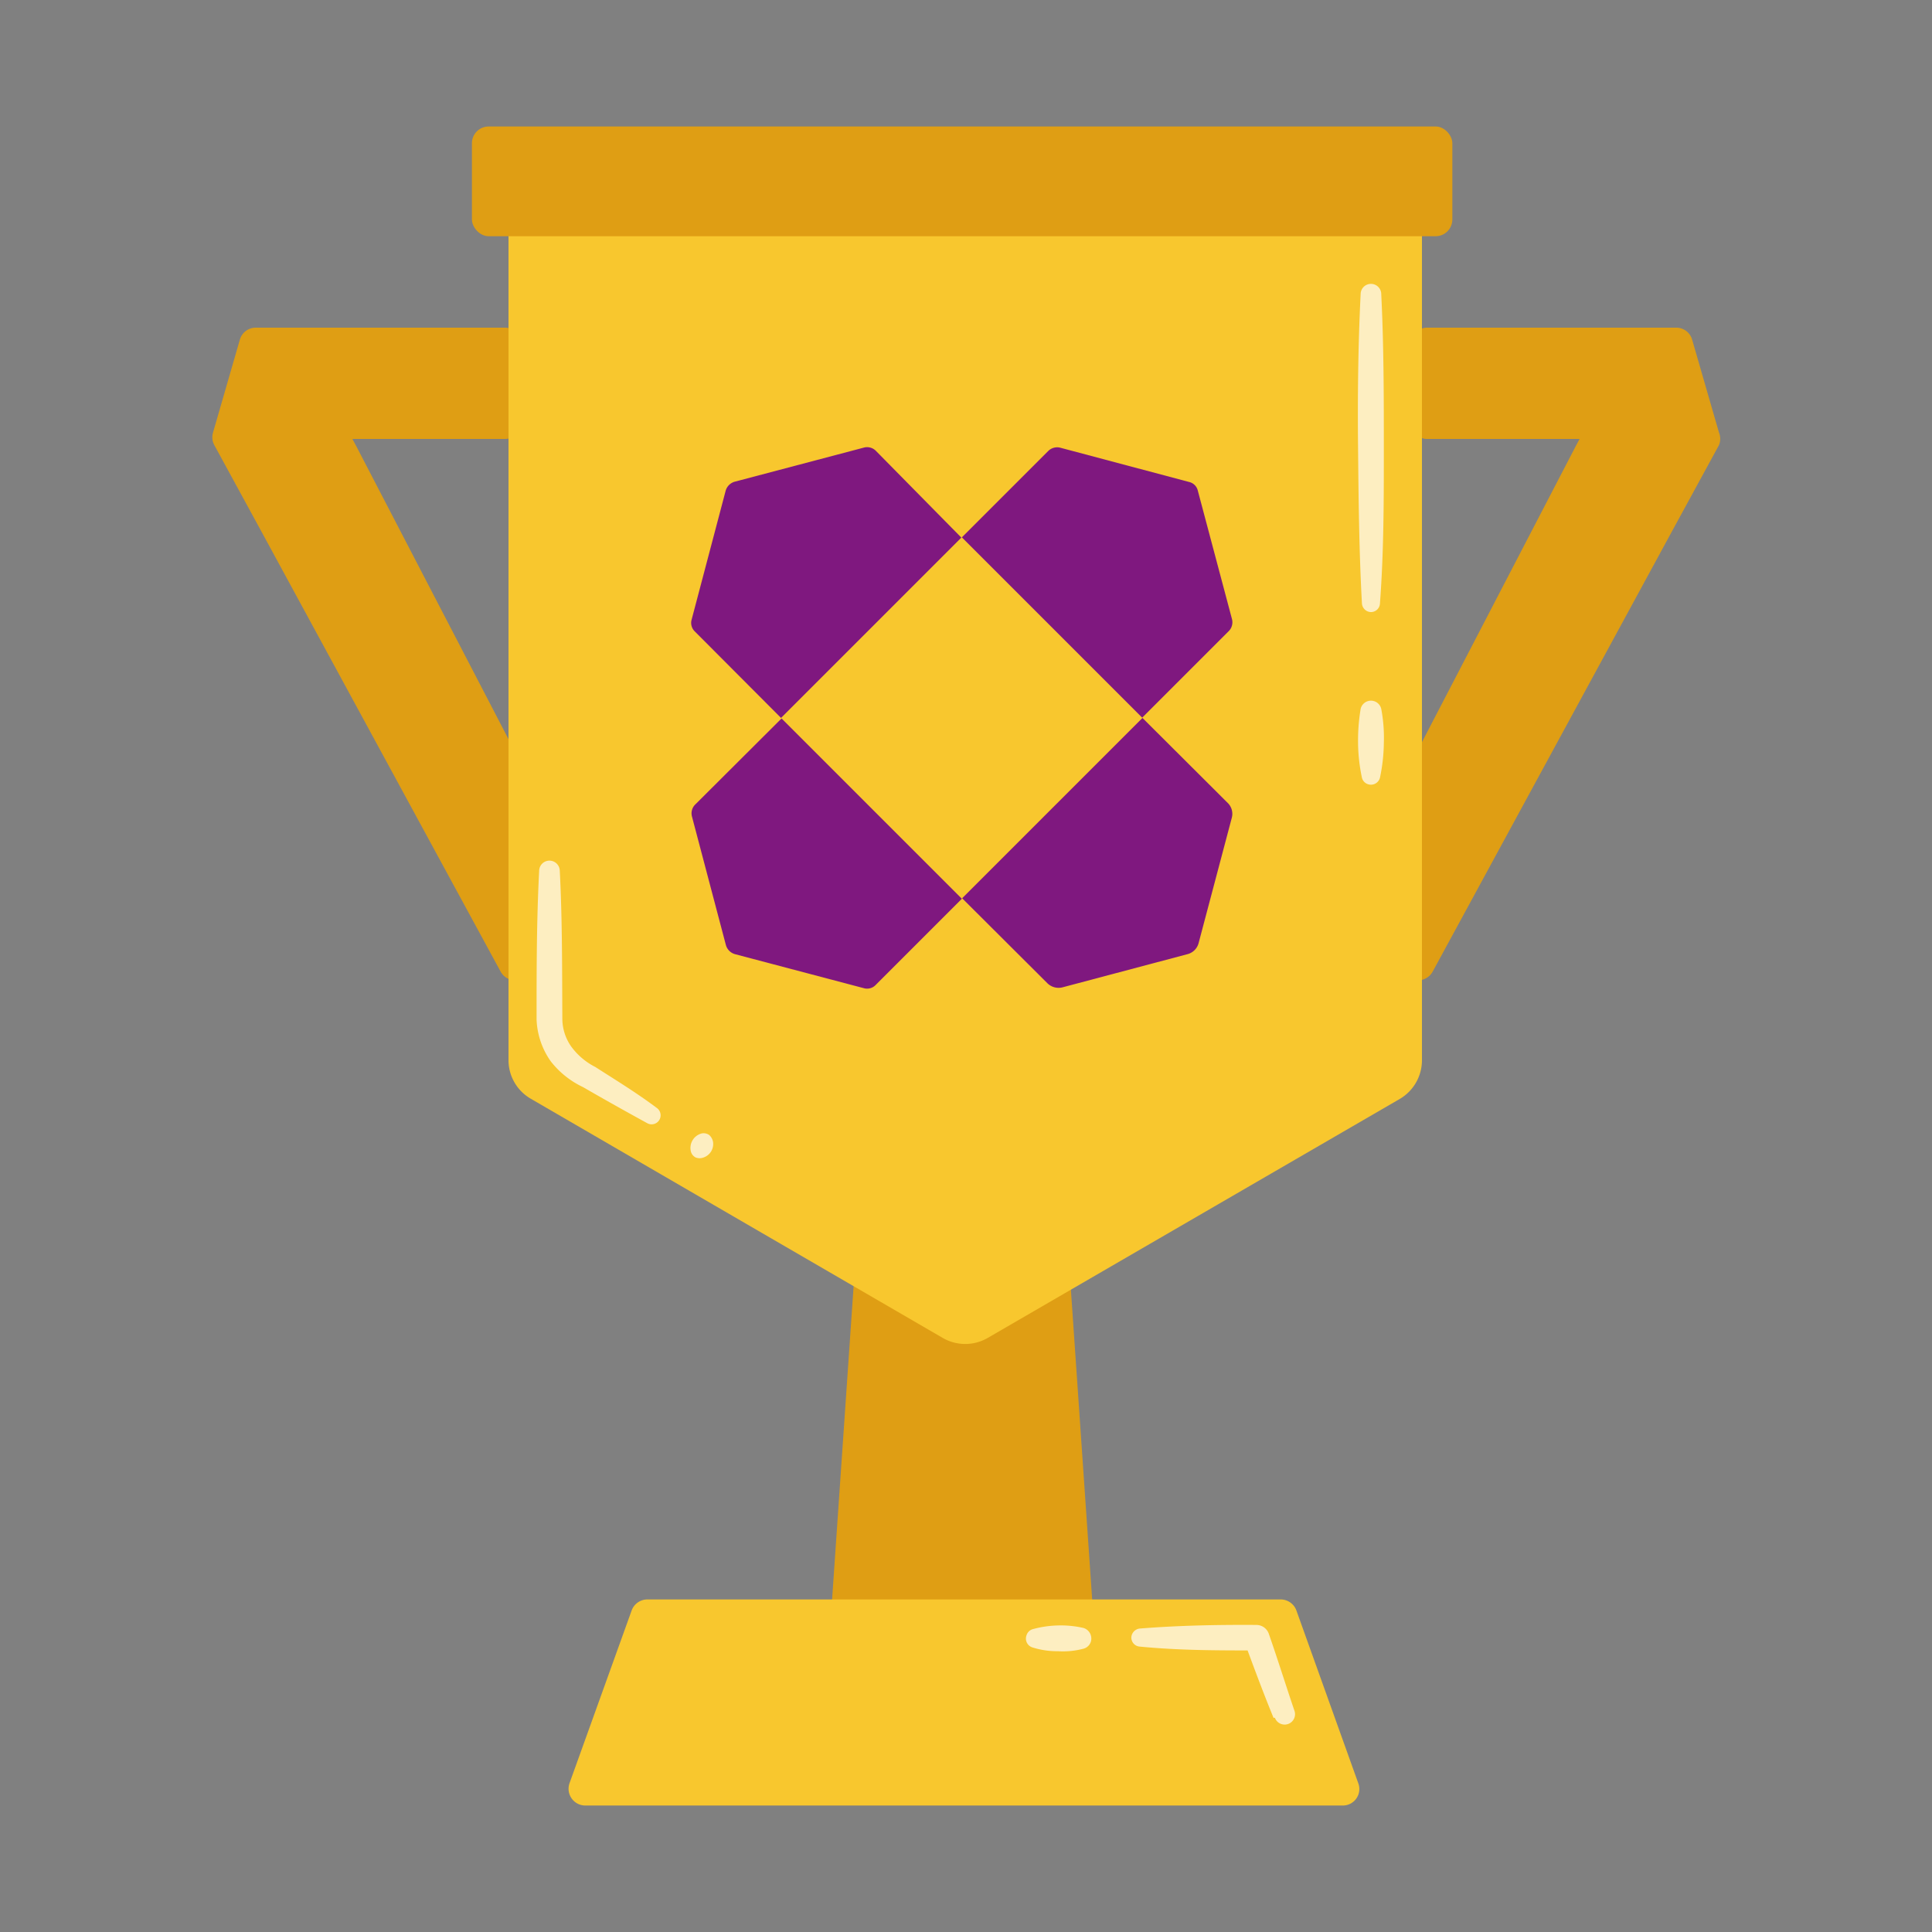
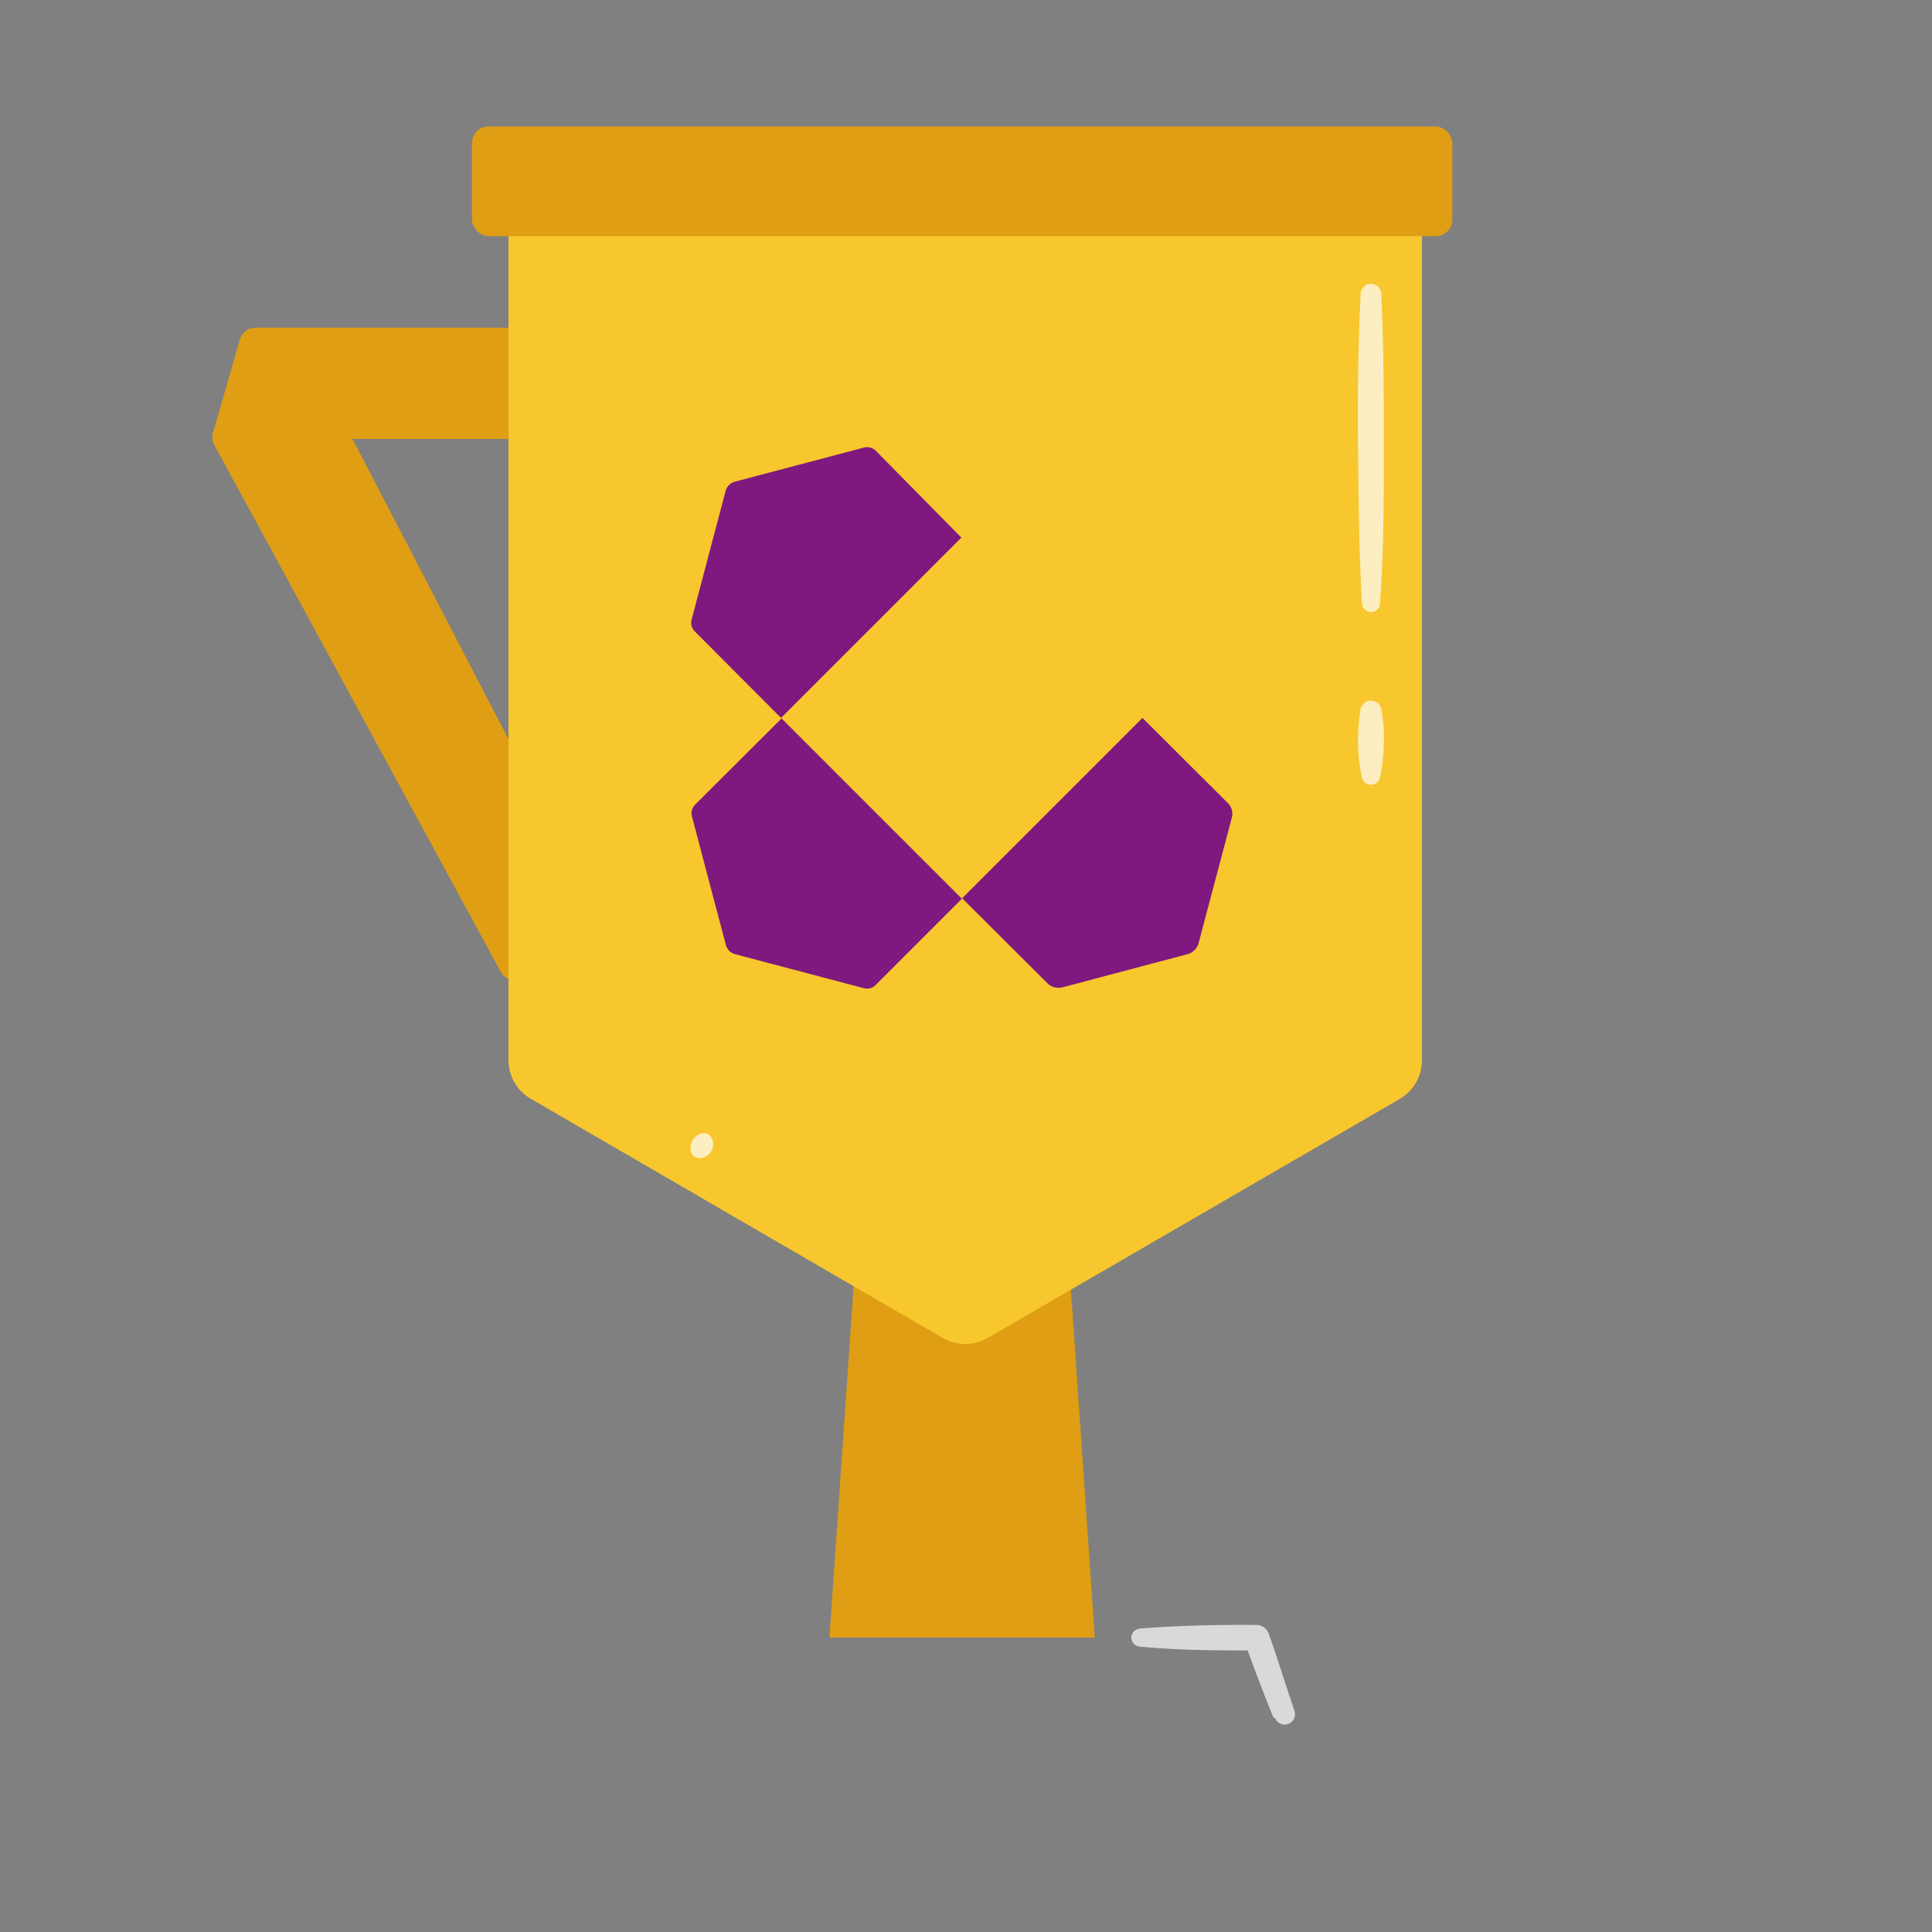
<svg xmlns="http://www.w3.org/2000/svg" id="Layer_1" data-name="Layer 1" viewBox="0 0 75 75">
  <rect x="0" y="0" width="75" height="75" fill="#808080" stroke="none" />
  <defs>
    <style>.cls-1{fill:#df9e14;}.cls-2{fill:#f8c72e;}.cls-3{fill:#7f187f;}.cls-4{opacity:0.7;}.cls-5{fill:#fff;}</style>
  </defs>
-   <path class="cls-1" d="M66.73,16.79a.64.64,0,0,1,0,.49l-1.87,3.43-9.24,17a.65.65,0,0,1-1.22-.23L53.67,32a.7.7,0,0,1,.07-.38l7.43-14.3.15-.28H55.4a.65.65,0,0,1-.65-.65V13.37a.65.65,0,0,1,.65-.65h9.67a.64.64,0,0,1,.62.47Z" />
  <path class="cls-1" d="M8.27,16.79a.64.64,0,0,0,.05.49l1.87,3.43,9.24,17a.65.65,0,0,0,1.22-.23L21.33,32a.7.7,0,0,0-.07-.38l-7.43-14.3-.15-.28H19.6a.65.65,0,0,0,.65-.65V13.37a.65.65,0,0,0-.65-.65H9.93a.64.64,0,0,0-.62.47Z" />
  <polygon class="cls-1" points="42.5 63.57 32.2 63.57 33.5 44.65 41.2 44.65 42.5 63.57" />
  <path class="cls-2" d="M20.6,42.65l16,9.29a1.74,1.74,0,0,0,1.74,0l16-9.28a1.74,1.74,0,0,0,.86-1.5v-36H19.74v36A1.73,1.73,0,0,0,20.6,42.65Z" />
-   <path class="cls-3" d="M47.83,24.05l-1.33-5a.45.45,0,0,0-.34-.34l-5-1.33a.49.49,0,0,0-.47.13l-3.35,3.35,7,7,3.35-3.35A.49.49,0,0,0,47.83,24.05Z" />
  <path class="cls-3" d="M26.86,31.69l1.32,5a.51.51,0,0,0,.35.35l5,1.32a.46.46,0,0,0,.46-.12l3.35-3.35-7-7L27,31.22A.48.48,0,0,0,26.86,31.69Z" />
  <path class="cls-3" d="M33.52,17.38l-5,1.32a.51.51,0,0,0-.35.35l-1.32,5a.46.46,0,0,0,.12.46l3.35,3.36,7-7L34,17.5A.48.48,0,0,0,33.52,17.38Z" />
  <path class="cls-3" d="M47.66,31.17l-3.31-3.3-7,7,3.31,3.3a.62.62,0,0,0,.58.16l4.86-1.29a.6.6,0,0,0,.43-.43l1.29-4.87A.59.59,0,0,0,47.66,31.17Z" />
  <rect class="cls-1" x="18.32" y="4.91" width="38.06" height="4.26" rx="0.65" />
-   <path class="cls-2" d="M52.12,70.09H22.72a.65.65,0,0,1-.61-.87l2.41-6.7a.65.65,0,0,1,.61-.43H49.72a.65.65,0,0,1,.61.44l2.4,6.7A.64.64,0,0,1,52.12,70.09Z" />
  <g class="cls-4">
    <path class="cls-5" d="M53.62,27.52a6,6,0,0,1,.1,1.33,6.79,6.79,0,0,1-.15,1.34.36.36,0,0,1-.44.26.35.35,0,0,1-.26-.26,6.79,6.79,0,0,1-.15-1.34,7.45,7.45,0,0,1,.1-1.33.41.41,0,0,1,.8,0Z" />
  </g>
  <g class="cls-4">
    <path class="cls-5" d="M53.62,11.42c.1,2,.1,4,.1,6s0,4-.15,6a.35.35,0,0,1-.37.34.36.36,0,0,1-.33-.34c-.11-2-.13-4-.15-6s0-4,.1-6a.4.4,0,0,1,.8,0Z" />
  </g>
  <g class="cls-4">
-     <path class="cls-5" d="M42.07,64a3.11,3.11,0,0,1-1,.1,3.2,3.2,0,0,1-1-.15.36.36,0,0,1-.22-.47.36.36,0,0,1,.22-.23,4,4,0,0,1,1-.15,3.89,3.89,0,0,1,1,.1.43.43,0,0,1,.28.52A.41.41,0,0,1,42.07,64Z" />
-   </g>
+     </g>
  <g class="cls-4">
    <path class="cls-5" d="M49.44,66.69c-.41-1-.78-2-1.13-2.95l.47.33c-1.51,0-3,0-4.54-.15a.35.35,0,0,1-.32-.38.37.37,0,0,1,.32-.32c1.52-.12,3-.15,4.54-.14a.51.51,0,0,1,.47.33c.35,1,.66,2,1,3a.4.4,0,0,1-.76.27Z" />
  </g>
  <g class="cls-4">
    <path class="cls-5" d="M27.24,44a.38.38,0,0,1,.29.06.47.47,0,0,1,.15.27.55.55,0,0,1-.36.6.42.42,0,0,1-.32,0,.36.36,0,0,1-.18-.23A.58.58,0,0,1,27.24,44Z" />
  </g>
  <g class="cls-4">
-     <path class="cls-5" d="M21.73,33.79c.1,1.92.09,3.85.1,5.75a1.89,1.89,0,0,0,.34,1.08,2.63,2.63,0,0,0,.94.8c.81.52,1.6,1,2.4,1.6a.35.35,0,0,1-.37.59c-.84-.46-1.68-.93-2.51-1.41a3.46,3.46,0,0,1-1.25-1,3,3,0,0,1-.55-1.62c0-1.94,0-3.84.1-5.77a.4.4,0,0,1,.8,0Z" />
-   </g>
+     </g>
</svg>